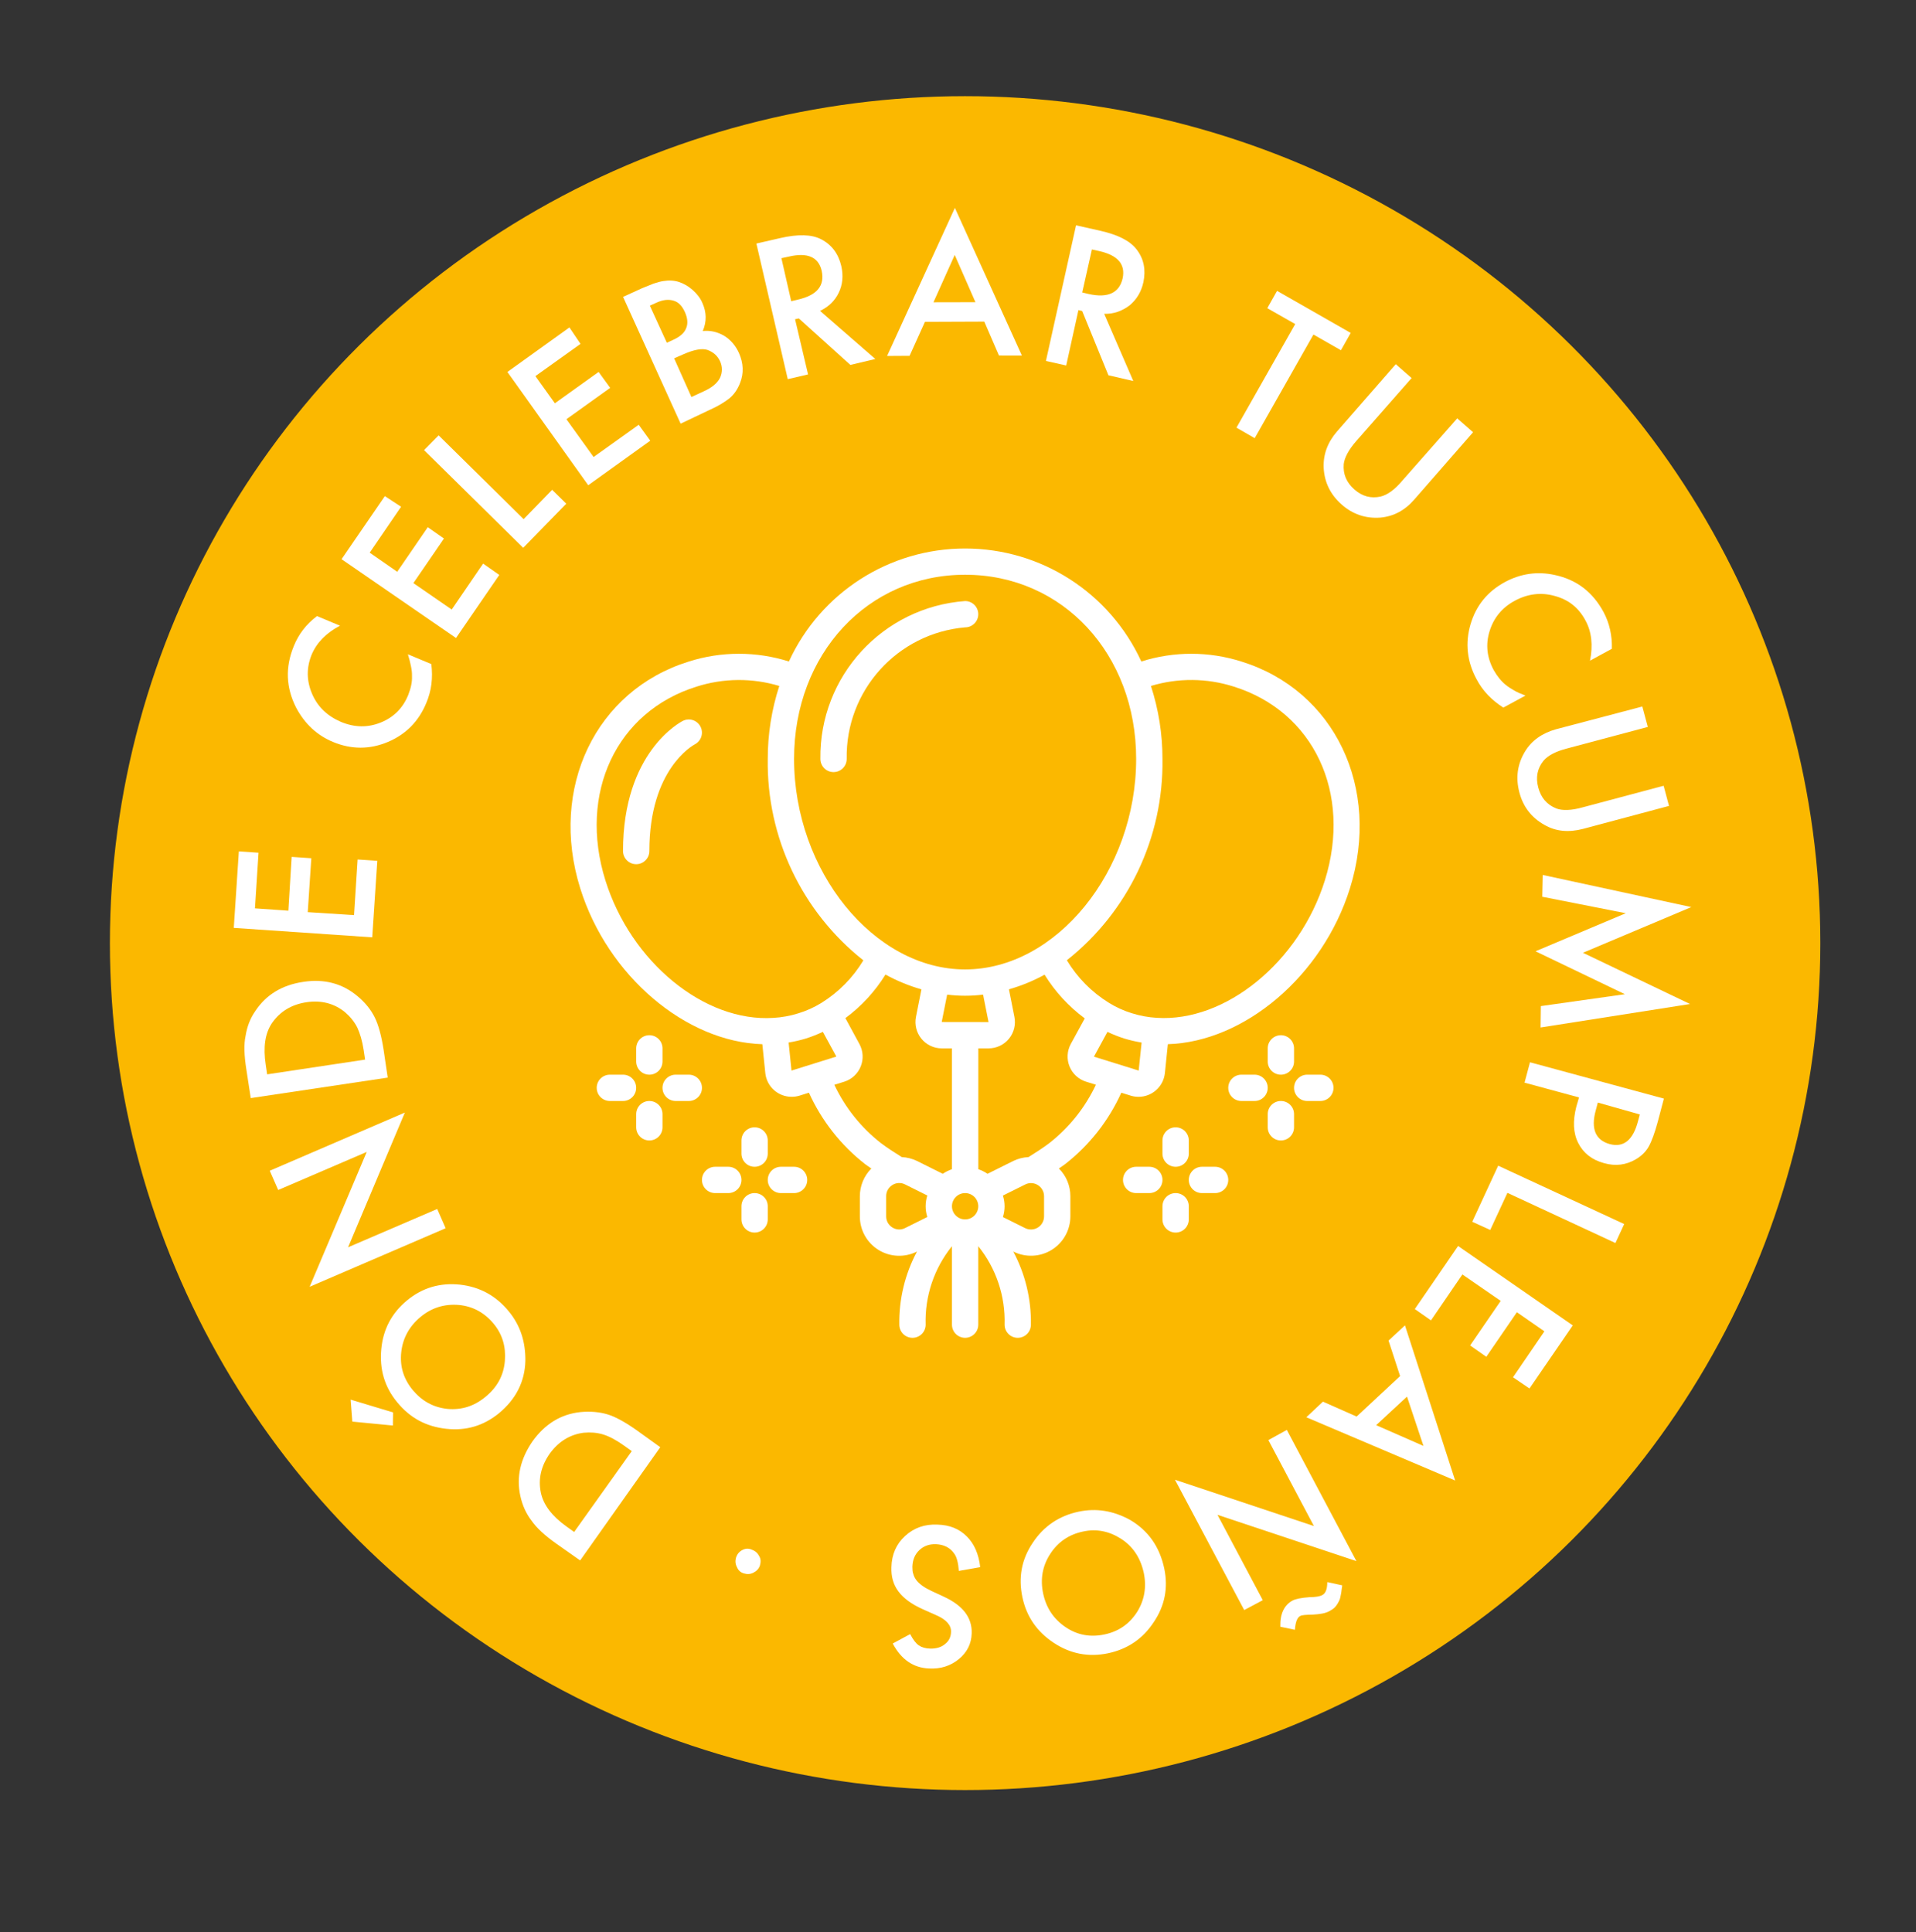
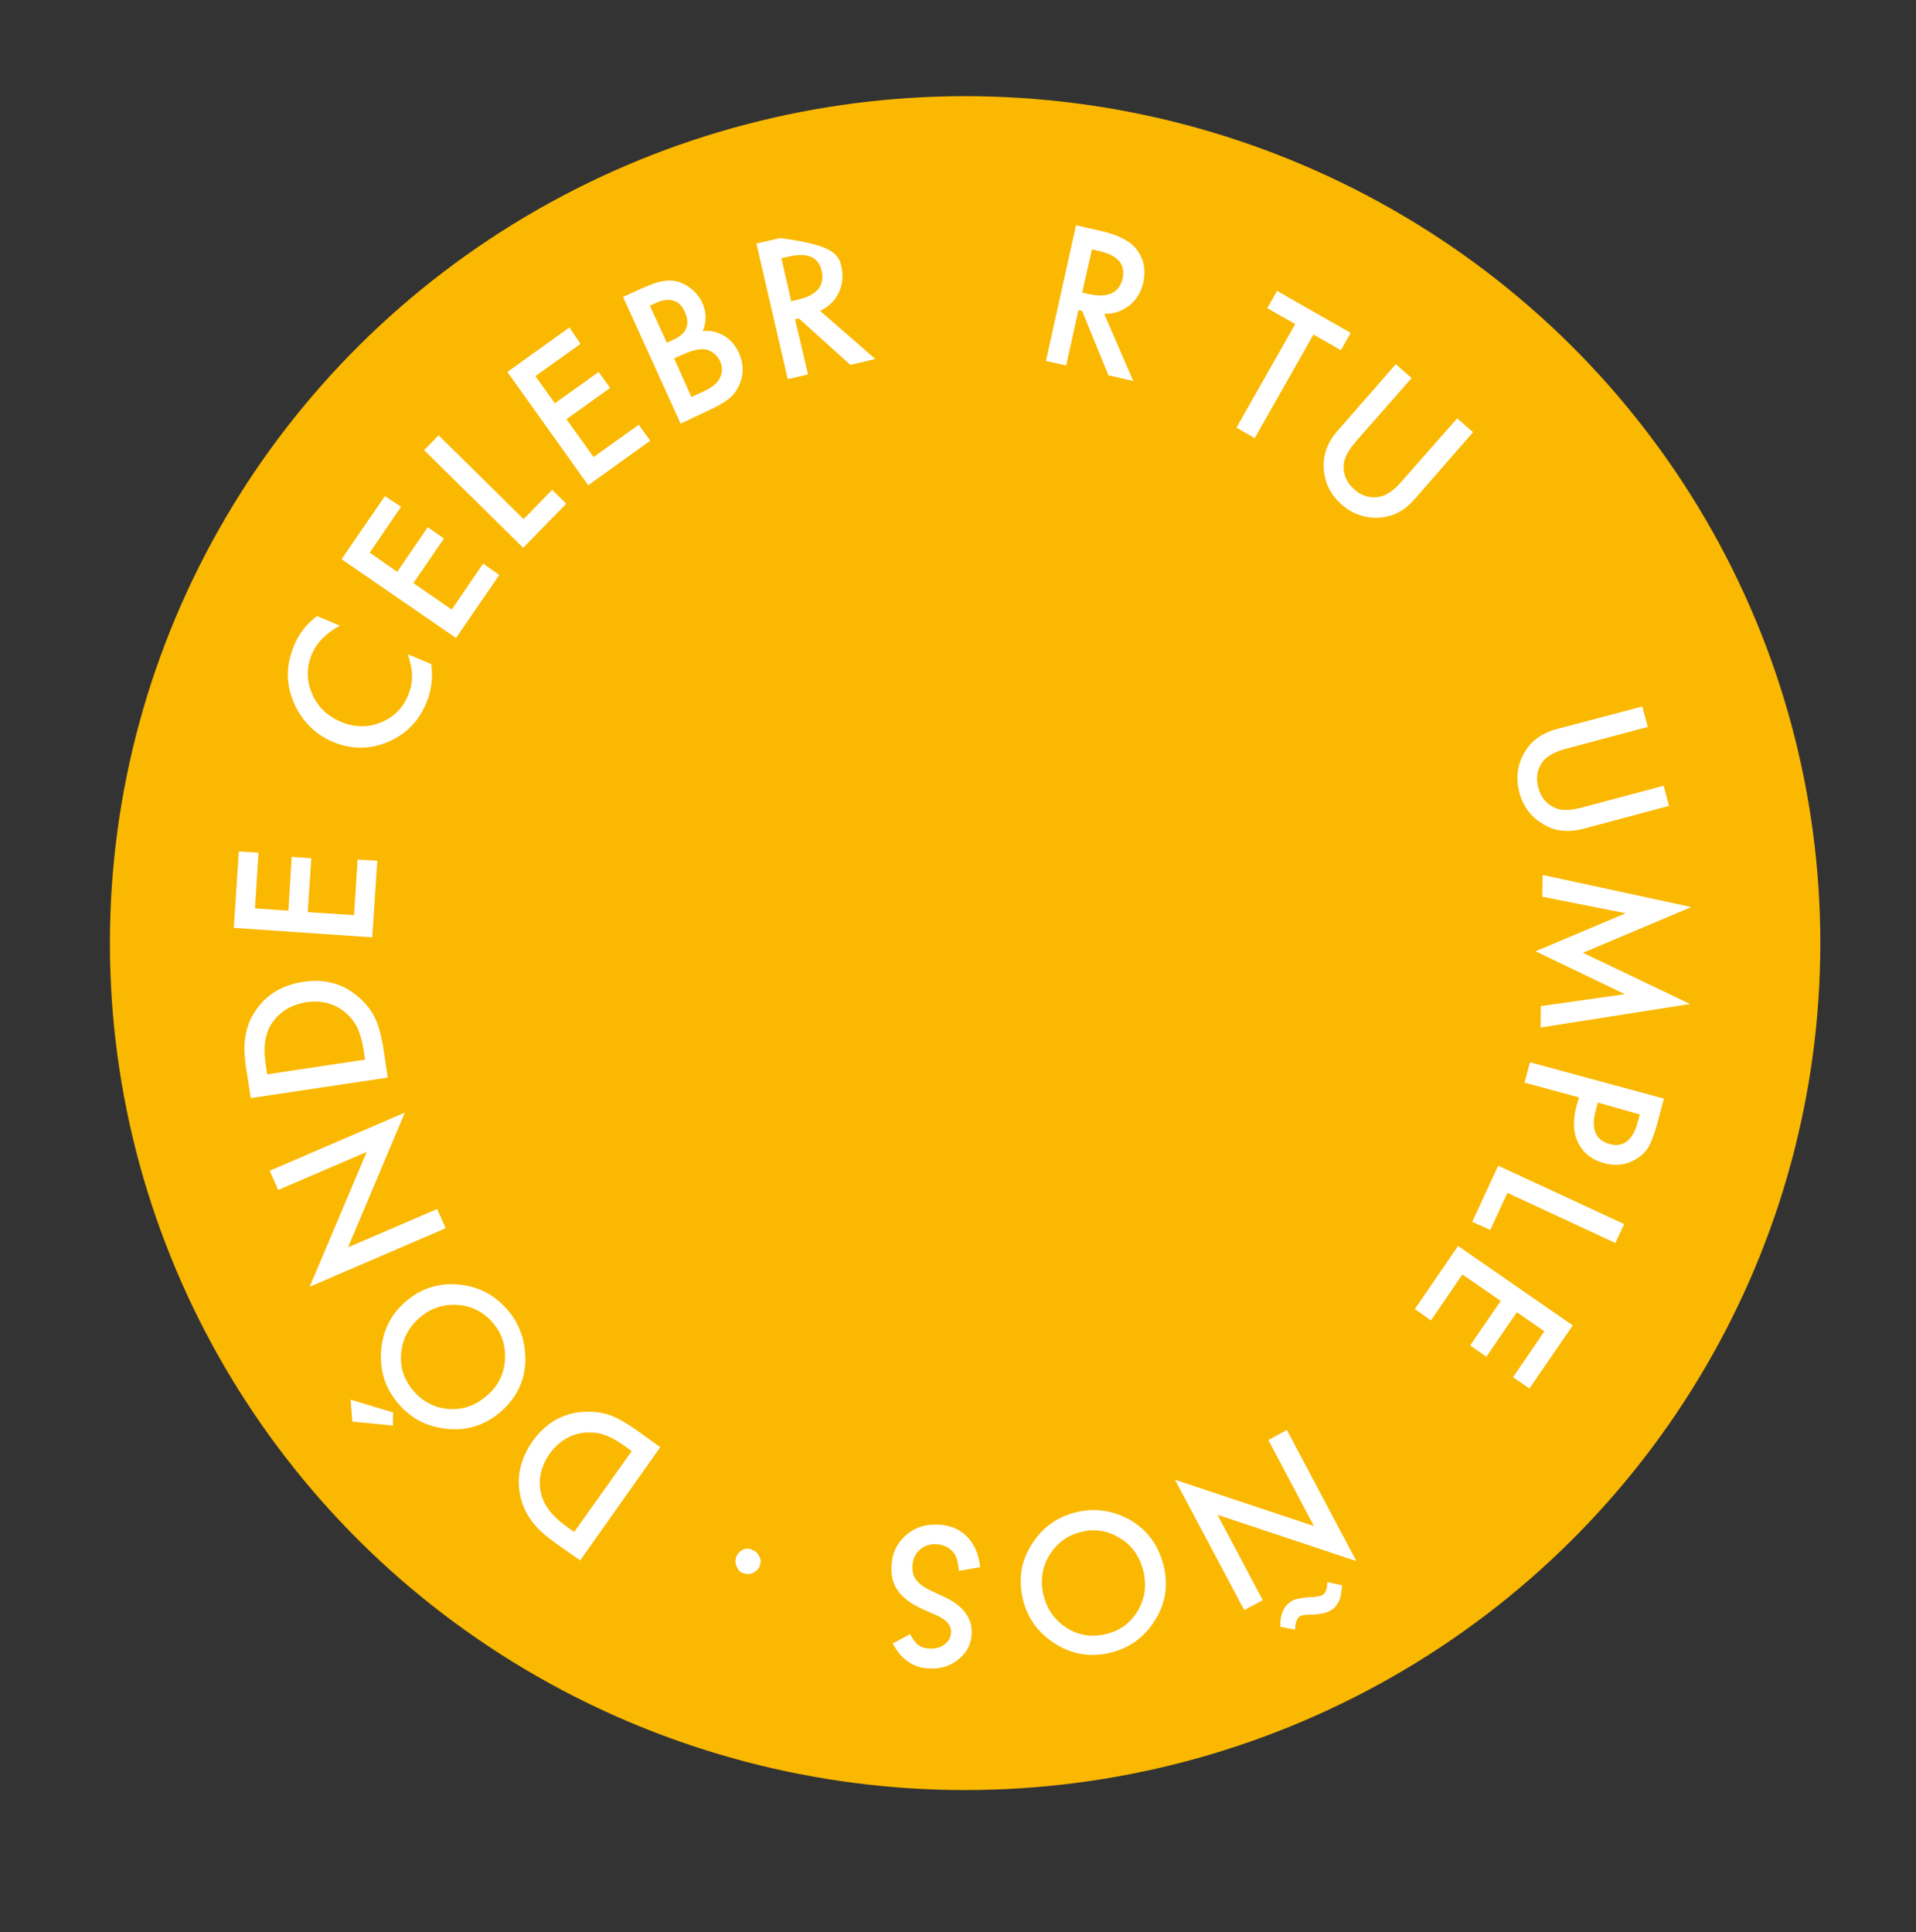
<svg xmlns="http://www.w3.org/2000/svg" width="233" height="235" viewBox="0 0 233 235" fill="none">
  <rect x="0" y="0" width="233" height="235" fill="#333333" stroke="none" />
  <ellipse cx="117.365" cy="114.696" rx="104" ry="103" fill="#FBB800" />
  <g clip-path="url(#clip0_284_8888)">
    <path d="M92.706 126.989L93.071 130.541C93.26 132.165 94.636 133.389 96.271 133.386C96.593 133.386 96.913 133.34 97.221 133.248L98.373 132.888C99.914 136.295 102.258 139.276 105.205 141.576C105.45 141.76 105.709 141.93 105.964 142.106C105.068 143 104.565 144.214 104.565 145.48V147.912C104.555 149.578 105.413 151.128 106.829 152.005C108.244 152.882 110.015 152.959 111.501 152.208H111.511C110.052 154.94 109.313 157.999 109.365 161.096C109.365 161.98 110.082 162.696 110.965 162.696C111.849 162.696 112.565 161.98 112.565 161.096C112.456 157.635 113.592 154.249 115.765 151.554V161.096C115.765 161.98 116.482 162.696 117.365 162.696C118.249 162.696 118.965 161.98 118.965 161.096V151.554C121.139 154.249 122.274 157.635 122.165 161.096C122.165 161.98 122.882 162.696 123.765 162.696C124.649 162.696 125.365 161.98 125.365 161.096C125.418 157.998 124.679 154.937 123.22 152.203C124.707 152.953 126.476 152.876 127.893 152.001C129.309 151.125 130.17 149.577 130.165 147.912V145.48C130.168 144.214 129.667 142.999 128.772 142.103C129.024 141.928 129.282 141.759 129.525 141.576C132.474 139.276 134.819 136.295 136.36 132.888L137.536 133.256C137.836 133.344 138.146 133.388 138.458 133.389C140.098 133.386 141.475 132.153 141.658 130.523L142.02 126.987C151.322 126.706 160.839 118.688 164.168 108.019C167.972 95.831 162.298 83.976 150.976 80.456C147.014 79.193 142.758 79.19 138.794 80.447C134.951 72.072 126.58 66.703 117.365 66.703C108.15 66.703 99.78 72.072 95.936 80.447C91.972 79.191 87.715 79.194 83.752 80.456C72.432 83.976 66.759 95.831 70.557 108.021C73.888 118.696 83.412 126.714 92.706 126.989ZM96.253 130.197L95.903 126.784C96.625 126.668 97.338 126.502 98.037 126.287C98.73 126.065 99.406 125.798 100.063 125.487L101.706 128.493L96.253 130.197ZM101.461 131.925L102.664 131.551C103.576 131.263 104.312 130.583 104.67 129.697C105.028 128.81 104.971 127.81 104.514 126.97L102.805 123.816C104.752 122.376 106.407 120.579 107.682 118.52C109.067 119.281 110.532 119.885 112.052 120.319L111.388 123.667C111.199 124.606 111.442 125.58 112.048 126.321C112.654 127.063 113.56 127.494 114.517 127.496H115.765V142.191C115.369 142.327 114.993 142.515 114.645 142.749L111.511 141.187C110.934 140.909 110.307 140.75 109.668 140.719C108.804 140.179 107.917 139.611 107.127 139.016C104.71 137.128 102.77 134.699 101.461 131.925ZM119.551 120.959L120.213 124.296L114.519 124.288L115.18 120.959C116.631 121.142 118.1 121.142 119.551 120.959ZM115.765 146.696C115.765 145.813 116.482 145.096 117.365 145.096C118.249 145.096 118.965 145.813 118.965 146.696C118.965 147.58 118.249 148.296 117.365 148.296C116.482 148.296 115.765 147.58 115.765 146.696ZM110.068 149.347C109.579 149.6 108.994 149.576 108.528 149.283C108.049 148.994 107.759 148.472 107.765 147.912V145.48C107.759 144.92 108.049 144.399 108.528 144.109C108.997 143.815 109.586 143.792 110.076 144.048L112.768 145.389C112.497 146.239 112.497 147.153 112.768 148.003L110.068 149.347ZM126.965 147.912C126.972 148.469 126.688 148.988 126.215 149.283C125.743 149.577 125.151 149.603 124.655 149.352L121.962 148.011C122.233 147.161 122.233 146.247 121.962 145.397L124.663 144.053C125.151 143.802 125.736 143.826 126.202 144.117C126.679 144.405 126.969 144.923 126.965 145.48V147.912ZM127.605 139.019C126.82 139.611 125.933 140.179 125.069 140.719C124.432 140.748 123.808 140.907 123.234 141.184L120.092 142.749C119.744 142.515 119.368 142.327 118.972 142.191V127.496H120.22C121.181 127.496 122.091 127.065 122.699 126.32C123.307 125.576 123.548 124.598 123.356 123.656L122.693 120.315C124.2 119.885 125.653 119.288 127.028 118.536C128.305 120.602 129.964 122.405 131.916 123.85L130.216 126.963C129.759 127.805 129.703 128.806 130.063 129.694C130.422 130.581 131.16 131.26 132.074 131.546L133.271 131.919C131.963 134.695 130.022 137.125 127.605 139.016V139.019ZM133.031 128.503L134.674 125.49C135.33 125.801 136.006 126.069 136.698 126.29C137.396 126.505 138.108 126.671 138.829 126.787L138.471 130.197L133.031 128.503ZM150.024 83.496C159.762 86.536 164.424 96.442 161.117 107.061C158.024 116.981 149.034 124.323 140.669 123.781C139.645 123.721 138.632 123.535 137.653 123.227C136.663 122.924 135.716 122.494 134.836 121.947C132.75 120.654 131.003 118.883 129.74 116.779C137.211 110.87 141.508 101.821 141.365 92.296C141.369 89.282 140.895 86.287 139.962 83.421C143.247 82.428 146.755 82.455 150.024 83.496ZM117.365 69.896C129.223 69.896 138.165 79.527 138.165 92.296C138.165 105.933 128.445 117.896 117.365 117.896C106.285 117.896 96.565 105.933 96.565 92.296C96.565 79.527 105.508 69.896 117.365 69.896ZM84.704 83.504C87.973 82.459 91.483 82.43 94.768 83.421C93.835 86.287 93.362 89.282 93.365 92.296C93.219 101.825 97.516 110.879 104.991 116.791C103.722 118.903 101.966 120.681 99.871 121.978C99 122.514 98.064 122.936 97.085 123.234C96.102 123.543 95.084 123.729 94.055 123.787C85.655 124.338 76.714 116.979 73.621 107.067C70.304 96.456 74.965 86.536 84.704 83.504Z" fill="white" />
    <path d="M101.365 93.896C102.249 93.896 102.965 93.18 102.965 92.296C102.813 84.007 109.105 77.015 117.365 76.296C118.249 76.296 118.965 75.58 118.965 74.696C118.965 73.812 118.249 73.096 117.365 73.096C107.343 73.833 99.63 82.248 99.765 92.296C99.765 92.721 99.934 93.127 100.234 93.428C100.534 93.728 100.941 93.896 101.365 93.896Z" fill="white" />
    <path d="M77.365 105.096C78.249 105.096 78.965 104.38 78.965 103.496C78.965 93.565 84.245 90.656 84.492 90.522C85.274 90.121 85.586 89.163 85.19 88.378C84.795 87.593 83.84 87.274 83.052 87.664C82.752 87.816 75.765 91.447 75.765 103.496C75.765 104.38 76.482 105.096 77.365 105.096Z" fill="white" />
    <path d="M91.765 137.096C90.882 137.096 90.165 137.813 90.165 138.696V140.296C90.165 141.18 90.882 141.896 91.765 141.896C92.649 141.896 93.365 141.18 93.365 140.296V138.696C93.365 137.813 92.649 137.096 91.765 137.096Z" fill="white" />
    <path d="M94.965 145.096H96.565C97.449 145.096 98.165 144.38 98.165 143.496C98.165 142.613 97.449 141.896 96.565 141.896H94.965C94.082 141.896 93.365 142.613 93.365 143.496C93.365 144.38 94.082 145.096 94.965 145.096Z" fill="white" />
    <path d="M90.165 148.296C90.165 149.18 90.882 149.896 91.765 149.896C92.649 149.896 93.365 149.18 93.365 148.296V146.696C93.365 145.813 92.649 145.096 91.765 145.096C90.882 145.096 90.165 145.813 90.165 146.696V148.296Z" fill="white" />
    <path d="M88.565 141.896H86.965C86.082 141.896 85.365 142.613 85.365 143.496C85.365 144.38 86.082 145.096 86.965 145.096H88.565C89.449 145.096 90.165 144.38 90.165 143.496C90.165 142.613 89.449 141.896 88.565 141.896Z" fill="white" />
    <path d="M78.965 125.896C78.082 125.896 77.365 126.613 77.365 127.496V129.096C77.365 129.98 78.082 130.696 78.965 130.696C79.849 130.696 80.565 129.98 80.565 129.096V127.496C80.565 126.613 79.849 125.896 78.965 125.896Z" fill="white" />
    <path d="M83.765 130.696H82.165C81.282 130.696 80.565 131.412 80.565 132.296C80.565 133.18 81.282 133.896 82.165 133.896H83.765C84.649 133.896 85.365 133.18 85.365 132.296C85.365 131.412 84.649 130.696 83.765 130.696Z" fill="white" />
    <path d="M77.365 137.096C77.365 137.98 78.082 138.696 78.965 138.696C79.849 138.696 80.565 137.98 80.565 137.096V135.496C80.565 134.613 79.849 133.896 78.965 133.896C78.082 133.896 77.365 134.613 77.365 135.496V137.096Z" fill="white" />
    <path d="M75.765 130.696H74.165C73.281 130.696 72.565 131.412 72.565 132.296C72.565 133.18 73.281 133.896 74.165 133.896H75.765C76.649 133.896 77.365 133.18 77.365 132.296C77.365 131.412 76.649 130.696 75.765 130.696Z" fill="white" />
    <path d="M142.965 137.096C142.082 137.096 141.365 137.813 141.365 138.696V140.296C141.365 141.18 142.082 141.896 142.965 141.896C143.849 141.896 144.565 141.18 144.565 140.296V138.696C144.565 137.813 143.849 137.096 142.965 137.096Z" fill="white" />
    <path d="M139.765 141.896H138.165C137.282 141.896 136.565 142.613 136.565 143.496C136.565 144.38 137.282 145.096 138.165 145.096H139.765C140.649 145.096 141.365 144.38 141.365 143.496C141.365 142.613 140.649 141.896 139.765 141.896Z" fill="white" />
-     <path d="M141.365 148.296C141.365 149.18 142.082 149.896 142.965 149.896C143.849 149.896 144.565 149.18 144.565 148.296V146.696C144.565 145.813 143.849 145.096 142.965 145.096C142.082 145.096 141.365 145.813 141.365 146.696V148.296Z" fill="white" />
    <path d="M146.165 145.096H147.765C148.649 145.096 149.365 144.38 149.365 143.496C149.365 142.613 148.649 141.896 147.765 141.896H146.165C145.282 141.896 144.565 142.613 144.565 143.496C144.565 144.38 145.282 145.096 146.165 145.096Z" fill="white" />
    <path d="M155.765 130.696C156.649 130.696 157.365 129.98 157.365 129.096V127.496C157.365 126.613 156.649 125.896 155.765 125.896C154.882 125.896 154.165 126.613 154.165 127.496V129.096C154.165 129.98 154.882 130.696 155.765 130.696Z" fill="white" />
    <path d="M152.565 130.696H150.965C150.082 130.696 149.365 131.412 149.365 132.296C149.365 133.18 150.082 133.896 150.965 133.896H152.565C153.449 133.896 154.165 133.18 154.165 132.296C154.165 131.412 153.449 130.696 152.565 130.696Z" fill="white" />
    <path d="M154.165 137.096C154.165 137.98 154.882 138.696 155.765 138.696C156.649 138.696 157.365 137.98 157.365 137.096V135.496C157.365 134.613 156.649 133.896 155.765 133.896C154.882 133.896 154.165 134.613 154.165 135.496V137.096Z" fill="white" />
    <path d="M162.165 132.296C162.165 131.412 161.449 130.696 160.565 130.696H158.965C158.082 130.696 157.365 131.412 157.365 132.296C157.365 133.18 158.082 133.896 158.965 133.896H160.565C161.449 133.896 162.165 133.18 162.165 132.296Z" fill="white" />
  </g>
  <g clip-path="url(#clip1_284_8888)">
    <path d="M92.409 190.398C92.274 190.786 92.01 191.06 91.631 191.254C91.253 191.448 90.887 191.47 90.464 191.348C90.041 191.227 89.768 190.961 89.609 190.566C89.414 190.186 89.391 189.819 89.512 189.395C89.646 189.007 89.896 188.698 90.275 188.504C90.653 188.309 91.019 188.288 91.42 188.46C91.808 188.596 92.116 188.847 92.311 189.228C92.542 189.594 92.529 189.974 92.409 190.398Z" fill="white" />
    <path d="M80.293 175.999L70.549 189.771L67.647 187.727C66.254 186.744 65.255 185.811 64.665 184.964C63.974 184.073 63.533 183.082 63.278 181.933C62.768 179.635 63.289 177.422 64.757 175.287C66.274 173.174 68.203 171.979 70.594 171.726C71.797 171.617 72.915 171.709 73.911 172.017C74.858 172.304 76.035 172.957 77.428 173.939L80.293 175.999ZM76.829 176.476L75.895 175.809C74.962 175.141 74.115 174.69 73.355 174.453C72.595 174.217 71.785 174.167 70.984 174.24C69.323 174.45 67.922 175.306 66.854 176.779C65.799 178.289 65.433 179.855 65.769 181.514C66.082 183.016 67.133 184.387 68.886 185.642L69.819 186.31L76.829 176.476Z" fill="white" />
    <path d="M60.647 171.893C58.798 173.389 56.688 174.03 54.252 173.759C51.816 173.488 49.856 172.441 48.295 170.525C46.763 168.68 46.138 166.511 46.365 164.083C46.592 161.654 47.631 159.692 49.501 158.146C51.372 156.6 53.532 155.98 55.918 156.229C58.354 156.5 60.328 157.583 61.889 159.5C63.278 161.194 63.916 163.19 63.889 165.496C63.827 168.025 62.739 170.174 60.647 171.893ZM59.042 169.869C60.485 168.703 61.26 167.223 61.396 165.499C61.533 163.774 61.097 162.281 60.04 160.996C58.903 159.617 57.475 158.857 55.791 158.701C54.072 158.559 52.512 159.02 51.142 160.156C49.771 161.292 48.981 162.737 48.795 164.44C48.608 166.142 49.058 167.672 50.194 169.05C51.317 170.393 52.709 171.167 54.443 171.345C56.162 171.487 57.672 171.005 59.042 169.869ZM42.643 170.214L47.798 171.768L47.776 173.363L42.847 172.886L42.643 170.214Z" fill="white" />
    <path d="M54.194 149.37L37.656 156.49L44.598 140.09L33.83 144.719L32.804 142.378L49.235 135.302L42.329 151.687L53.169 147.029L54.194 149.37Z" fill="white" />
    <path d="M47.149 131.051L30.493 133.544L29.957 130.046C29.692 128.358 29.644 127.001 29.862 125.995C30.037 124.881 30.413 123.854 31.075 122.919C32.371 120.978 34.301 119.784 36.892 119.408C39.433 119.011 41.669 119.612 43.502 121.169C44.443 121.959 45.119 122.813 45.581 123.754C46.014 124.623 46.377 125.937 46.642 127.625L47.149 131.051ZM44.398 128.862L44.228 127.72C44.059 126.578 43.769 125.652 43.444 124.948C43.069 124.223 42.58 123.627 41.948 123.089C40.647 122.027 39.07 121.619 37.266 121.886C35.427 122.168 34.062 123.01 33.086 124.404C32.225 125.669 31.988 127.351 32.318 129.513L32.487 130.655L44.398 128.862Z" fill="white" />
    <path d="M31.439 103.702L31.006 110.47L35.068 110.754L35.466 104.209L37.858 104.372L37.425 110.931L43.056 111.292L43.488 104.525L45.881 104.688L45.265 113.991L28.43 112.843L29.046 103.539L31.439 103.702Z" fill="white" />
    <path d="M38.548 74.925L41.346 76.093C39.666 76.978 38.518 78.15 37.9 79.609C37.255 81.205 37.268 82.785 37.954 84.386C38.641 85.988 39.834 87.093 41.491 87.803C43.133 88.477 44.724 88.504 46.297 87.87C47.87 87.237 48.997 86.115 49.643 84.52C49.969 83.679 50.131 82.946 50.1 82.249C50.112 81.868 50.075 81.466 49.973 81.007C49.886 80.583 49.769 80.087 49.602 79.57L52.45 80.76C52.664 82.426 52.47 84.007 51.852 85.466C50.93 87.715 49.367 89.304 47.165 90.233C44.963 91.162 42.714 91.149 40.519 90.239C38.525 89.415 37.044 88.008 36.005 86.048C34.779 83.621 34.662 81.164 35.733 78.562C36.315 77.118 37.242 75.91 38.548 74.925Z" fill="white" />
    <path d="M48.775 61.626L44.957 67.211L48.304 69.536L52.021 64.116L53.989 65.493L50.271 70.913L54.931 74.127L58.749 68.542L60.717 69.92L55.453 77.589L41.537 68.004L46.8 60.335L48.775 61.626Z" fill="white" />
    <path d="M53.34 52.944L63.677 63.135L67.144 59.569L68.862 61.256L63.626 66.62L51.57 54.741L53.34 52.944Z" fill="white" />
    <path d="M70.593 41.822L65.108 45.742L67.476 49.045L72.797 45.233L74.201 47.171L68.88 50.983L72.185 55.578L77.671 51.658L79.074 53.596L71.532 59.012L61.704 45.235L69.246 39.819L70.593 41.822Z" fill="white" />
    <path d="M82.769 51.524L75.771 36.106L78.087 35.048C79.109 34.595 79.982 34.285 80.648 34.184C81.349 34.069 81.987 34.104 82.56 34.29C83.184 34.498 83.73 34.821 84.247 35.28C84.764 35.739 85.189 36.278 85.435 36.888C85.919 37.987 85.952 39.1 85.462 40.257C86.421 40.163 87.253 40.37 88.064 40.837C88.839 41.317 89.458 42.028 89.87 42.947C90.397 44.154 90.473 45.375 89.998 46.568C89.714 47.308 89.301 47.933 88.745 48.408C88.116 48.911 87.316 49.4 86.258 49.868L82.769 51.524ZM84.082 48.283L85.519 47.62C86.577 47.153 87.227 46.599 87.553 45.966C87.866 45.298 87.871 44.587 87.56 43.919C87.249 43.251 86.747 42.828 86.058 42.563C85.384 42.333 84.418 42.514 83.145 43.068L81.98 43.579L84.082 48.283ZM81.092 41.684L81.828 41.345C82.707 40.949 83.228 40.489 83.448 39.9C83.682 39.346 83.615 38.664 83.276 37.924C82.936 37.185 82.505 36.733 81.896 36.561C81.286 36.389 80.642 36.44 79.834 36.807L79.026 37.174L81.092 41.684Z" fill="white" />
-     <path d="M99.726 37.809L106.445 43.658L103.411 44.379L97.144 38.724L96.686 38.825L98.266 45.533L95.797 46.11L91.982 29.619L94.872 28.956C97.04 28.458 98.716 28.493 99.879 29.11C101.142 29.769 101.956 30.86 102.305 32.347C102.574 33.532 102.471 34.617 101.995 35.602C101.519 36.586 100.77 37.305 99.726 37.809ZM96.219 36.634L97.014 36.44C99.375 35.906 100.316 34.734 99.922 32.931C99.536 31.251 98.18 30.67 95.905 31.211L95.025 31.398L96.219 36.634Z" fill="white" />
-     <path d="M119.698 39.113L112.479 39.141L110.611 43.273L107.876 43.29L116.122 25.28L124.269 43.239L121.483 43.235L119.698 39.113ZM118.622 36.751L116.101 31.006L113.516 36.762L118.622 36.751Z" fill="white" />
+     <path d="M99.726 37.809L106.445 43.658L103.411 44.379L97.144 38.724L96.686 38.825L98.266 45.533L95.797 46.11L91.982 29.619L94.872 28.956C101.142 29.769 101.956 30.86 102.305 32.347C102.574 33.532 102.471 34.617 101.995 35.602C101.519 36.586 100.77 37.305 99.726 37.809ZM96.219 36.634L97.014 36.44C99.375 35.906 100.316 34.734 99.922 32.931C99.536 31.251 98.18 30.67 95.905 31.211L95.025 31.398L96.219 36.634Z" fill="white" />
    <path d="M134.276 38.166L137.816 46.338L134.791 45.637L131.603 37.824L131.145 37.716L129.659 44.449L127.193 43.898L130.855 27.401L133.779 28.059C135.972 28.553 137.436 29.298 138.235 30.354C139.113 31.502 139.355 32.824 139.045 34.326C138.778 35.518 138.223 36.41 137.387 37.122C136.43 37.841 135.451 38.194 134.276 38.166ZM131.609 35.568L132.39 35.754C134.72 36.276 136.121 35.629 136.523 33.839C136.881 32.151 135.932 31.031 133.652 30.53L132.785 30.337L131.609 35.568Z" fill="white" />
    <path d="M159.724 40.686L152.582 53.286L150.364 52.009L157.507 39.41L154.112 37.48L155.3 35.374L164.257 40.488L163.069 42.594L159.724 40.686Z" fill="white" />
    <path d="M171.662 45.977L164.966 53.598C163.996 54.698 163.506 55.647 163.408 56.437C163.313 57.644 163.718 58.649 164.688 59.511C165.658 60.372 166.726 60.651 167.907 60.384C168.701 60.189 169.58 59.585 170.535 58.449L177.209 50.879L179.135 52.565L171.997 60.739C170.835 62.084 169.463 62.803 167.859 62.949C166.084 63.08 164.499 62.549 163.141 61.344C161.782 60.138 161.053 58.637 160.968 56.877C160.904 55.276 161.436 53.809 162.598 52.465L169.736 44.291L171.662 45.977Z" fill="white" />
-     <path d="M196.016 78.9L193.357 80.346C193.73 78.486 193.566 76.841 192.794 75.44C191.965 73.897 190.744 72.928 189.066 72.477C187.424 72.011 185.799 72.207 184.227 73.049C182.654 73.891 181.656 75.127 181.147 76.751C180.638 78.375 180.823 79.97 181.638 81.478C182.078 82.26 182.567 82.856 183.12 83.301C183.429 83.552 183.759 83.753 184.14 83.975C184.52 84.198 184.972 84.391 185.51 84.592L182.815 86.053C181.415 85.156 180.294 84.022 179.543 82.571C178.397 80.446 178.159 78.205 178.823 75.934C179.509 73.613 180.907 71.924 183.022 70.78C184.902 69.772 186.935 69.454 189.078 69.927C191.715 70.492 193.691 71.991 195.018 74.462C195.71 75.768 196.06 77.255 196.016 78.9Z" fill="white" />
    <path d="M200.385 88.407L190.59 91.017C189.195 91.37 188.238 91.881 187.703 92.514C186.954 93.441 186.729 94.533 187.064 95.776C187.398 97.018 188.11 97.858 189.25 98.317C189.989 98.603 191.099 98.574 192.516 98.17L202.31 95.561L202.964 98.01L192.497 100.806C190.766 101.253 189.218 101.126 187.811 100.315C186.254 99.44 185.232 98.141 184.767 96.367C184.302 94.593 184.518 92.962 185.436 91.424C186.254 90.051 187.554 89.152 189.235 88.683L199.717 85.922L200.385 88.407Z" fill="white" />
    <path d="M187.605 106.407L205.675 110.313L192.497 115.871L205.52 122.102L187.347 124.956L187.38 122.355L197.601 120.909L186.731 115.689L197.707 111.06L187.551 109.058L187.605 106.407Z" fill="white" />
    <path d="M192.02 133.464L185.396 131.667L186.059 129.188L202.341 133.606L201.599 136.408C201.232 137.766 200.857 138.794 200.494 139.441C200.131 140.088 199.589 140.598 198.917 140.994C197.738 141.677 196.478 141.851 195.073 141.457C193.582 141.056 192.54 140.224 191.927 139.01C191.299 137.761 191.257 136.317 191.688 134.6L192.02 133.464ZM194.307 134.087L194.06 135.021C193.431 137.278 194.031 138.664 195.759 139.136C197.436 139.587 198.6 138.659 199.2 136.331L199.419 135.534L194.307 134.087Z" fill="white" />
    <path d="M196.449 151.168L183.313 145.067L181.224 149.58L179.036 148.583L182.19 141.763L197.515 148.861L196.449 151.168Z" fill="white" />
    <path d="M183.993 167.494L187.81 161.908L184.464 159.584L180.746 165.004L178.778 163.626L182.496 158.206L177.836 154.992L174.018 160.577L172.051 159.2L177.314 151.53L191.259 161.187L185.996 168.857L183.993 167.494Z" fill="white" />
-     <path d="M164.975 172.273L170.263 167.348L168.857 163.032L170.855 161.184L176.957 180.05L158.859 172.358L160.878 170.46L164.975 172.273ZM167.349 173.32L173.103 175.844L171.103 169.847L167.349 173.32Z" fill="white" />
    <path d="M156.487 173.897L164.949 189.852L148.054 184.221L153.565 194.604L151.307 195.805L142.888 179.958L159.783 185.59L154.243 175.135L156.487 173.897ZM161.406 192.405L163.227 192.799L163.15 193.331C163.123 193.675 163.045 193.999 162.989 194.272C162.933 194.545 162.812 194.76 162.691 194.976C162.57 195.192 162.434 195.371 162.285 195.515C162.135 195.659 161.935 195.781 161.699 195.918C161.192 196.206 160.526 196.307 159.674 196.358C158.807 196.373 158.285 196.417 158.12 196.525C157.741 196.719 157.543 197.258 157.468 198.206L155.697 197.834C155.649 196.268 156.167 195.183 157.196 194.643C157.575 194.449 158.226 194.312 159.236 194.239C159.981 194.231 160.489 194.152 160.796 193.986C161.211 193.778 161.409 193.239 161.406 192.405Z" fill="white" />
    <path d="M141.583 190.749C142.072 193.098 141.658 195.268 140.305 197.273C138.966 199.315 137.101 200.566 134.726 201.064C132.386 201.548 130.185 201.14 128.146 199.791C126.107 198.443 124.833 196.619 124.329 194.235C123.826 191.85 124.226 189.644 125.579 187.639C126.918 185.597 128.818 184.331 131.194 183.834C133.34 183.386 135.39 183.729 137.414 184.834C139.646 186.146 141.014 188.099 141.583 190.749ZM139.086 191.254C138.677 189.416 137.748 188.037 136.298 187.119C134.848 186.201 133.314 185.901 131.711 186.254C129.987 186.615 128.651 187.528 127.704 188.995C126.757 190.461 126.491 192.07 126.856 193.801C127.235 195.568 128.15 196.911 129.578 197.879C131.007 198.848 132.577 199.134 134.301 198.773C136.026 198.412 137.326 197.513 138.273 196.047C139.184 194.595 139.45 192.985 139.086 191.254Z" fill="white" />
    <path d="M108.566 199.874L110.682 198.73C111.042 199.419 111.388 199.864 111.733 200.101C112.077 200.338 112.55 200.481 113.138 200.495C113.847 200.501 114.448 200.343 114.912 199.947C115.39 199.587 115.639 199.07 115.651 198.481C115.698 197.669 115.079 196.958 113.874 196.442L112.203 195.697C110.832 195.08 109.884 194.377 109.258 193.544C108.632 192.711 108.363 191.735 108.402 190.592C108.439 189.034 109.007 187.762 110.07 186.791C111.134 185.82 112.435 185.338 114.004 185.415C115.472 185.45 116.663 185.93 117.576 186.856C118.475 187.746 119.017 188.988 119.202 190.583L116.604 191.045C116.528 190.032 116.34 189.357 116.059 188.969C115.547 188.215 114.815 187.843 113.798 187.793C113.003 187.779 112.345 188.003 111.803 188.513C111.261 189.024 110.984 189.678 110.951 190.526C110.96 190.856 110.954 191.151 111.069 191.438C111.135 191.703 111.286 191.976 111.459 192.199C111.632 192.421 111.89 192.651 112.185 192.866C112.479 193.082 112.845 193.268 113.261 193.476L114.847 194.214C117.1 195.268 118.23 196.733 118.165 198.637C118.134 199.901 117.601 200.95 116.602 201.77C115.602 202.59 114.393 202.993 112.946 202.909C111.084 202.824 109.605 201.834 108.566 199.874Z" fill="white" />
  </g>
  <defs>
    <clipPath id="clip0_284_8888">
-       <rect width="96" height="96" fill="white" transform="translate(69.365 66.696)" />
-     </clipPath>
+       </clipPath>
    <clipPath id="clip1_284_8888">
      <rect width="178" height="181" fill="white" transform="translate(232.73 167.895) rotate(158.063)" />
    </clipPath>
  </defs>
</svg>